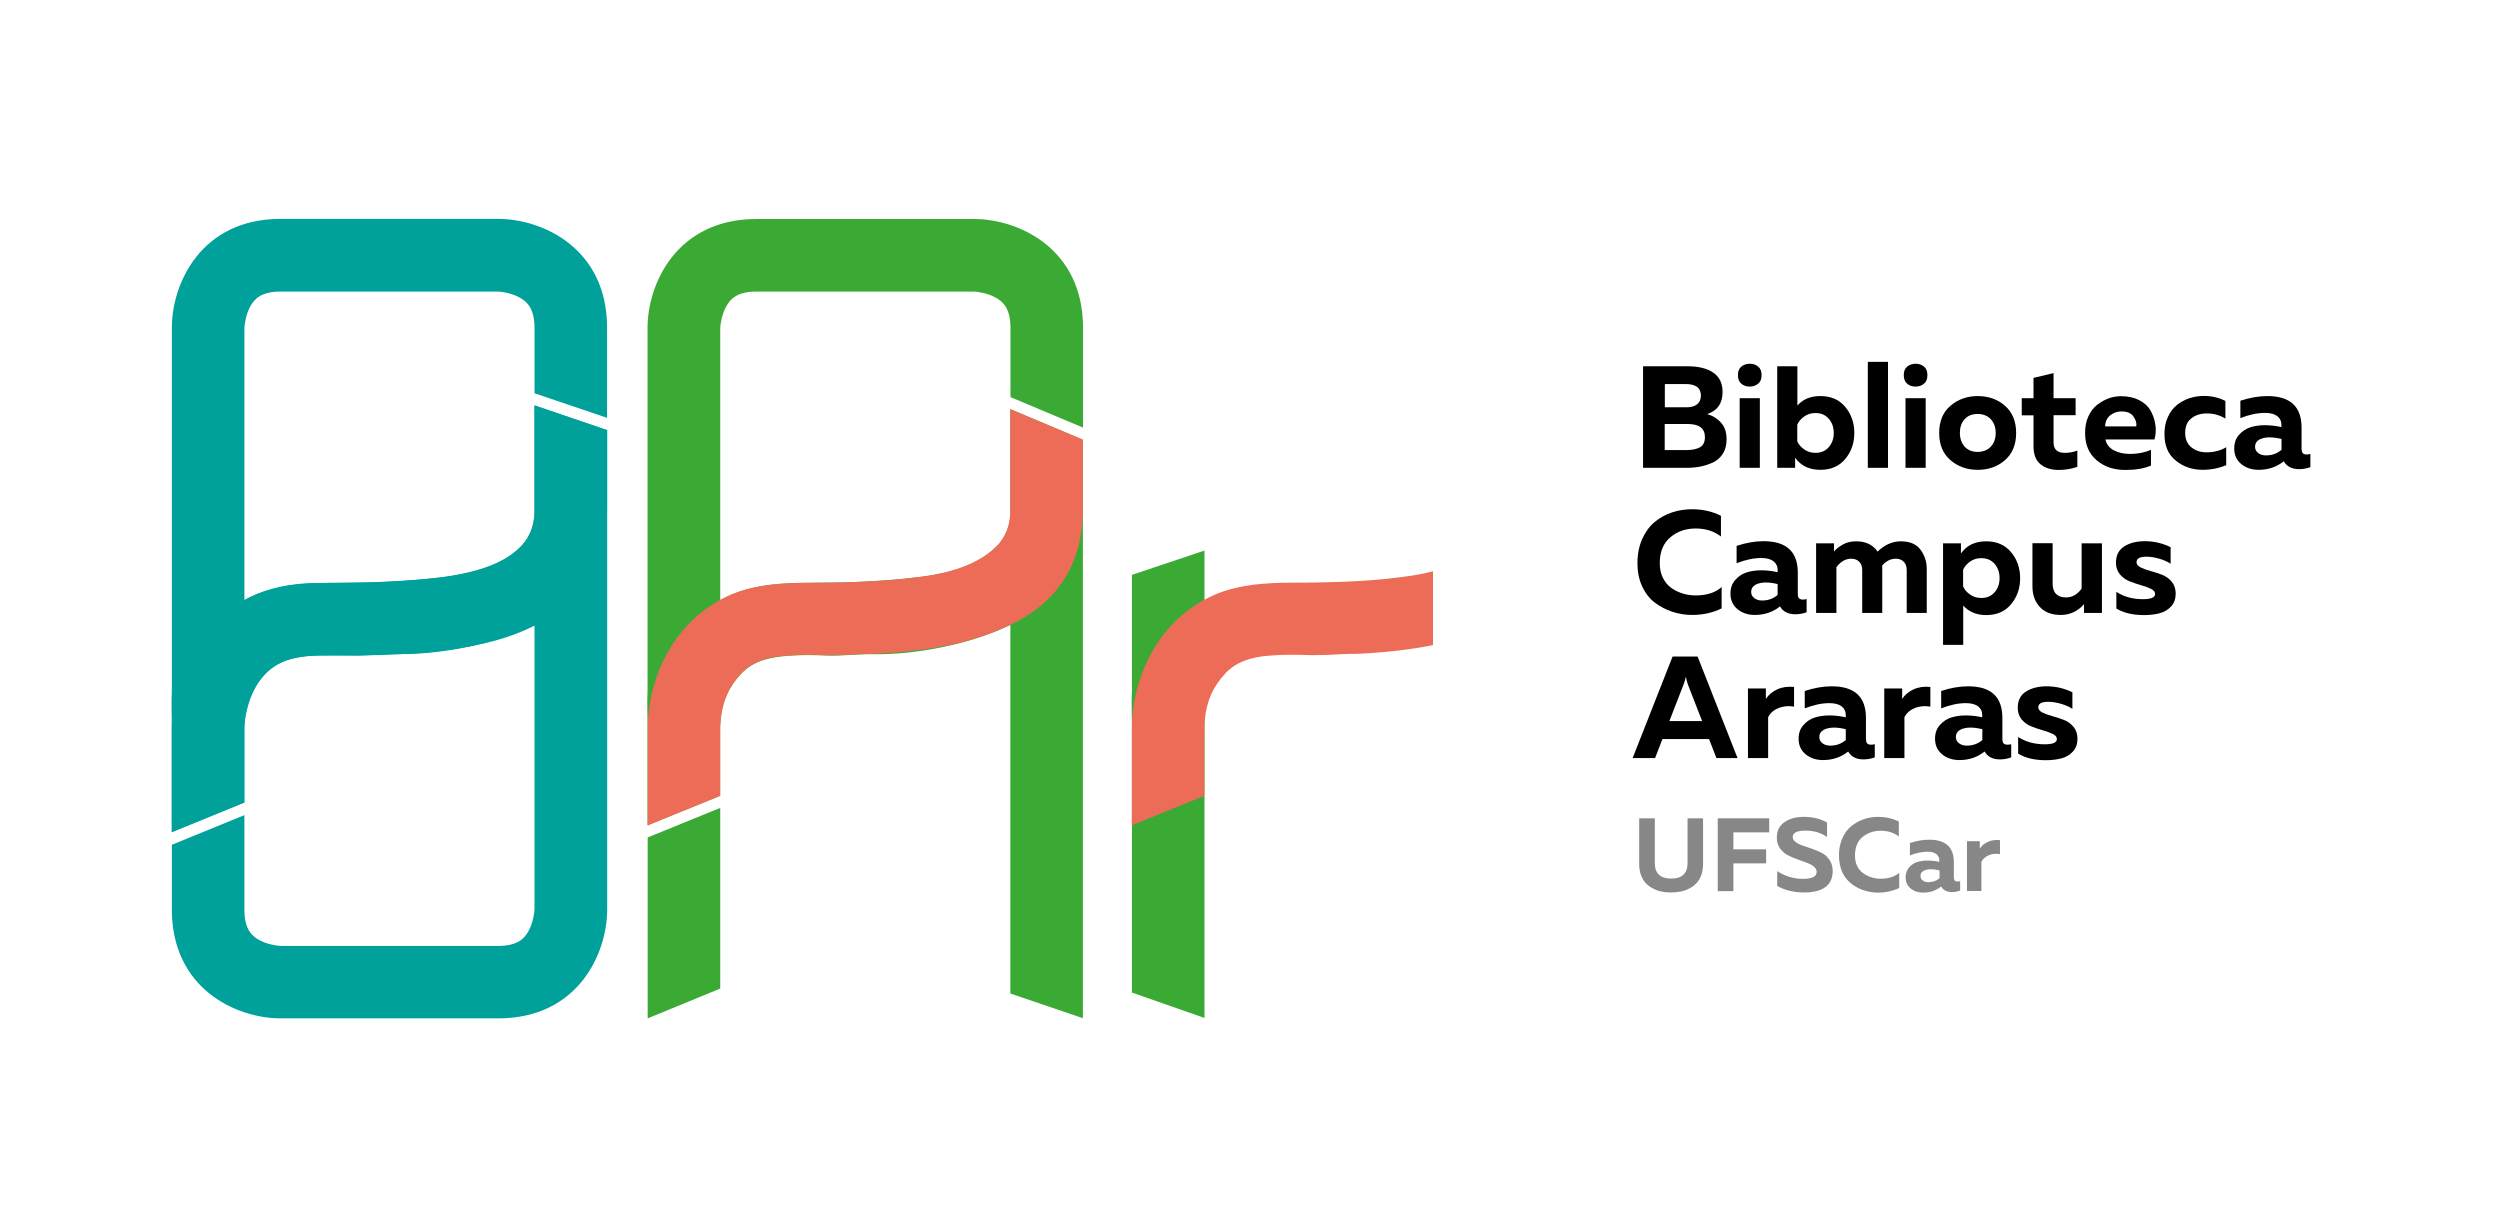
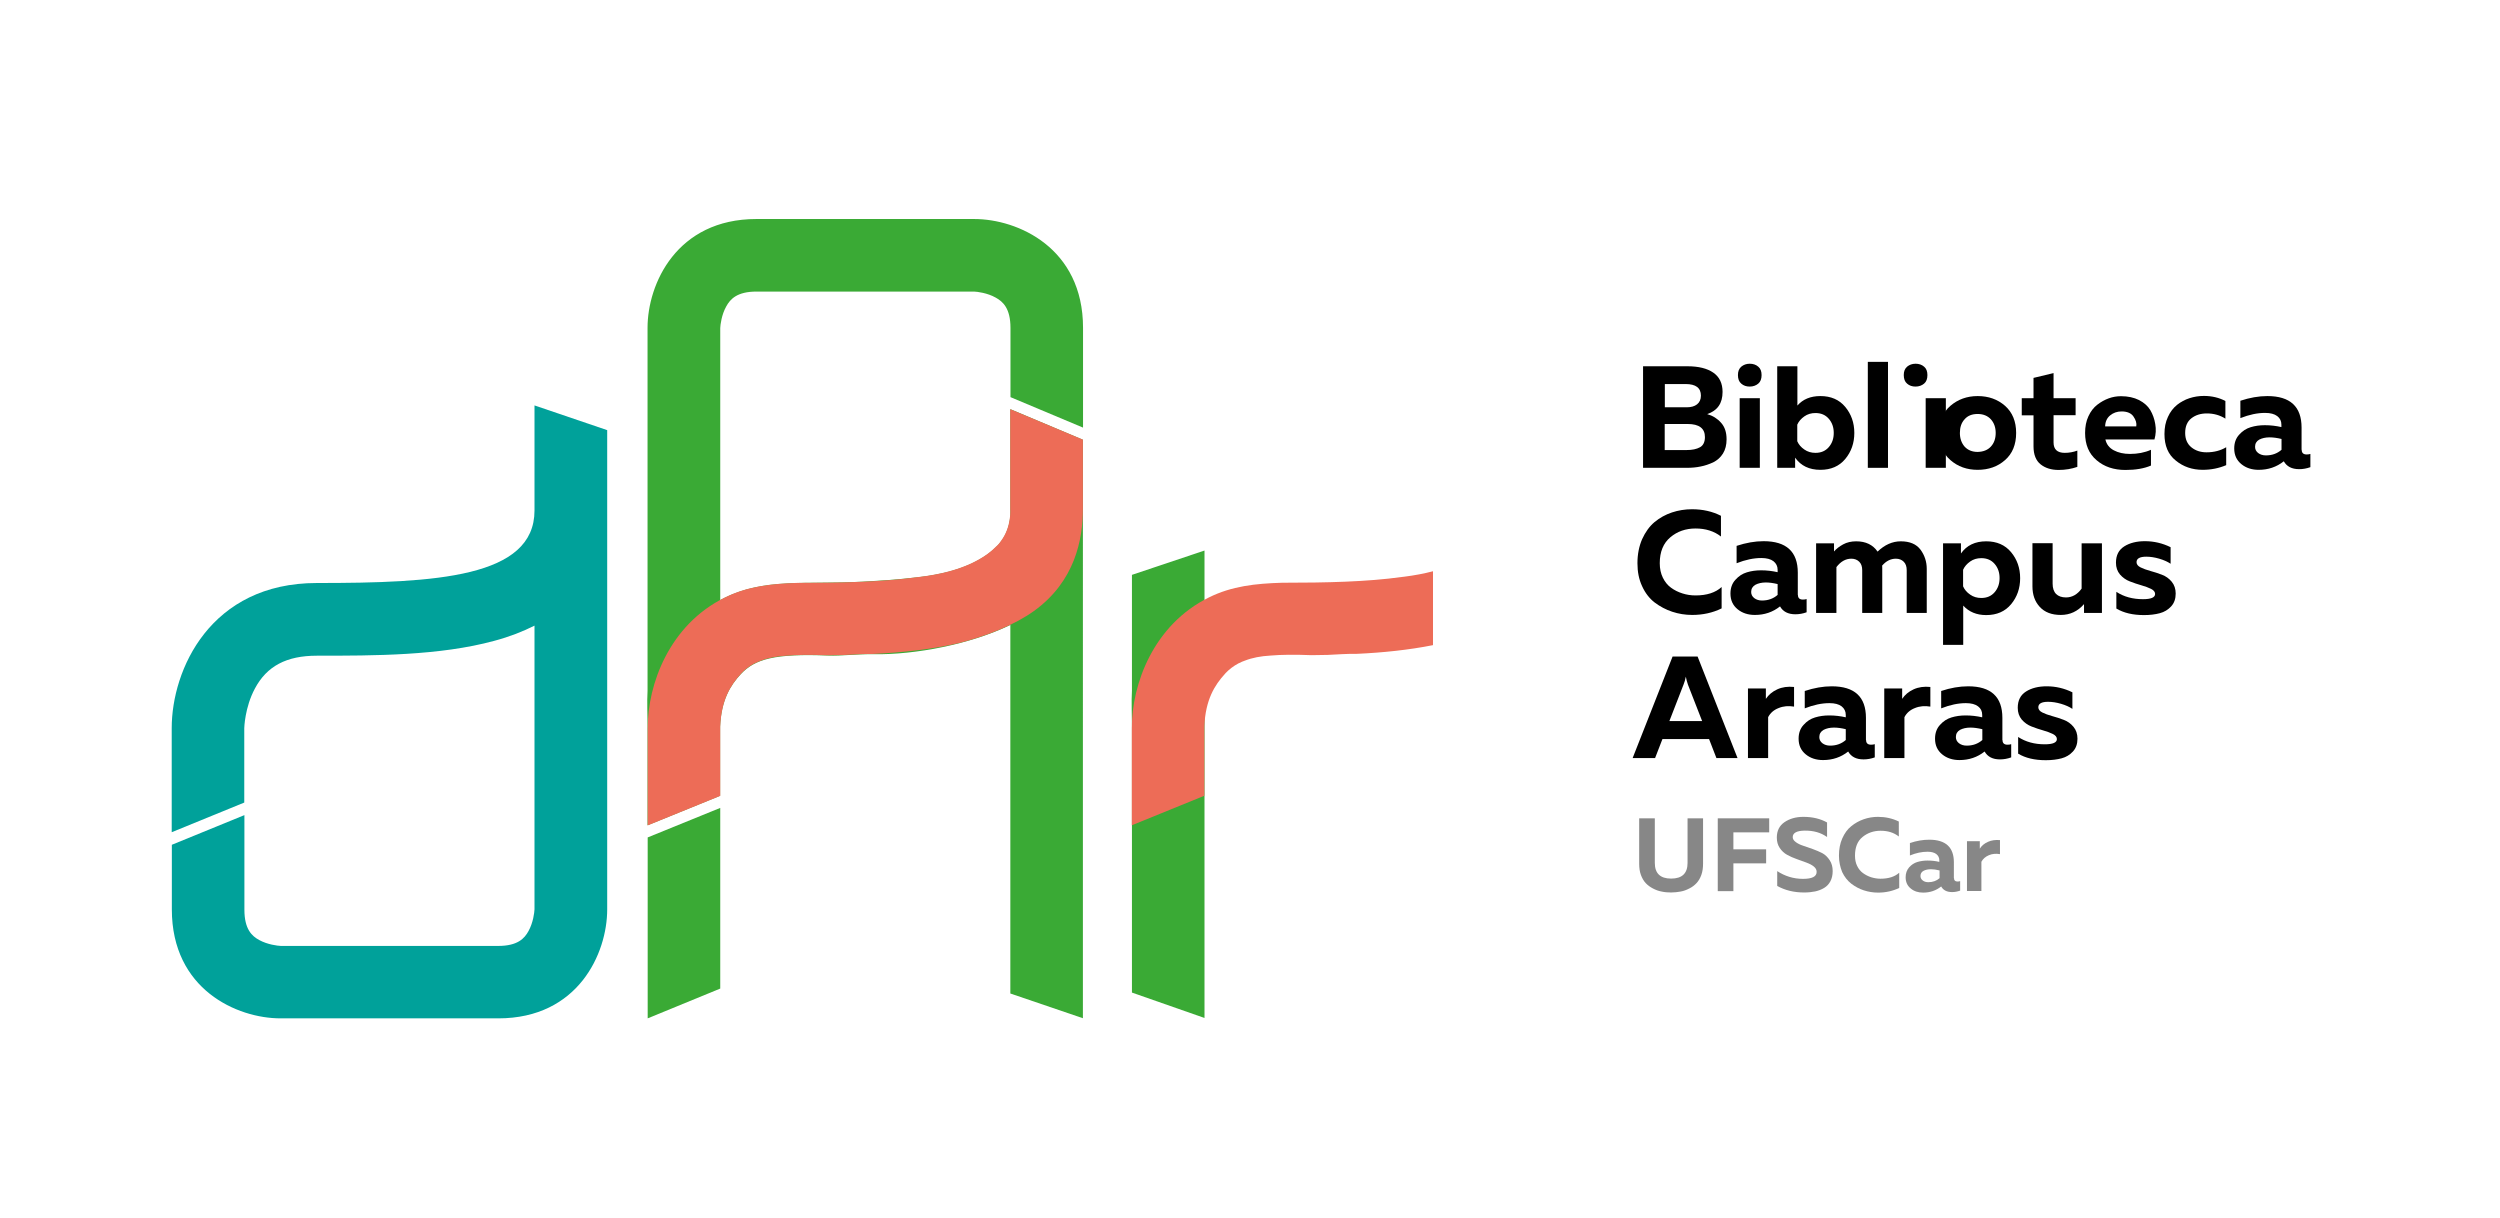
<svg xmlns="http://www.w3.org/2000/svg" version="1.1" id="Camada_1" x="0px" y="0px" viewBox="0 0 1870.9 911.3" style="enable-background:new 0 0 1870.9 911.3;" xml:space="preserve">
  <style type="text/css">
	.st0{enable-background:new    ;}
	.st1{fill:#878787;}
	.st2{fill:#3AAA35;}
	.st3{fill:#00A19A;}
	.st4{fill:#ED6C57;}
</style>
  <g>
    <g class="st0">
      <path d="M1229.6,274.1h33.2c8.3,0,14.8,1.6,19.4,4.8c4.6,3.2,6.9,8,6.9,14.4c0,8.5-3.8,14-11.5,16.6c4.2,1.2,7.7,3.4,10.4,6.5    c2.8,3.1,4.1,7.2,4.1,12.4c0,4.1-0.9,7.7-2.7,10.6c-1.8,2.9-4.3,5.1-7.3,6.6c-3.1,1.4-6.2,2.5-9.4,3.1c-3.2,0.7-6.7,1-10.4,1    h-32.7V274.1z M1275.9,327.1c0-6.5-4.3-9.8-12.9-9.8h-17.2v19.5h16.3c4.3,0,7.6-0.7,10.1-2.1    C1274.6,333.4,1275.9,330.8,1275.9,327.1z M1272.9,296.1c0-5.8-3.8-8.7-11.5-8.7h-15.5v17.4h16.4c3.2,0,5.8-0.7,7.7-2.2    C1271.9,301.1,1272.9,298.9,1272.9,296.1z" />
      <path d="M1318.3,280.7c0,2.8-0.8,5-2.5,6.4c-1.7,1.4-3.8,2.2-6.4,2.2c-2.5,0-4.6-0.7-6.3-2.2c-1.7-1.4-2.5-3.6-2.5-6.4    c0-2.8,0.8-4.8,2.5-6.3c1.7-1.4,3.8-2.2,6.3-2.2c2.5,0,4.7,0.7,6.4,2.2C1317.5,275.8,1318.3,277.9,1318.3,280.7z M1317,350.1    h-15.1V298h15.1V350.1z" />
      <path d="M1330,274.1h15.1v29.4c4.1-4.7,9.8-7.1,17.2-7.1c7.9,0,14.1,2.7,18.6,8.1c4.5,5.4,6.8,11.9,6.8,19.5s-2.3,14.1-6.8,19.5    c-4.5,5.4-10.7,8.1-18.6,8.1c-8.3,0-14.6-3-18.9-9.1v7.6H1330V274.1z M1368.6,334.6c2.5-2.9,3.7-6.4,3.7-10.6    c0-4.2-1.2-7.7-3.7-10.6c-2.5-2.9-5.8-4.3-10-4.3c-3.1,0-5.9,0.8-8.3,2.5c-2.4,1.7-4.2,3.7-5.3,6.2v12.4c1.1,2.5,2.8,4.5,5.3,6.2    c2.4,1.7,5.2,2.5,8.3,2.5C1362.8,338.9,1366.1,337.5,1368.6,334.6z" />
      <path d="M1397.8,270.8h15.1v79.3h-15.1V270.8z" />
-       <path d="M1442.4,280.7c0,2.8-0.8,5-2.5,6.4c-1.7,1.4-3.8,2.2-6.4,2.2c-2.5,0-4.6-0.7-6.3-2.2c-1.7-1.4-2.5-3.6-2.5-6.4    c0-2.8,0.8-4.8,2.5-6.3c1.7-1.4,3.8-2.2,6.3-2.2c2.5,0,4.7,0.7,6.4,2.2C1441.6,275.8,1442.4,277.9,1442.4,280.7z M1441.1,350.1    H1426V298h15.1V350.1z" />
+       <path d="M1442.4,280.7c0,2.8-0.8,5-2.5,6.4c-1.7,1.4-3.8,2.2-6.4,2.2c-2.5,0-4.6-0.7-6.3-2.2c-1.7-1.4-2.5-3.6-2.5-6.4    c0-2.8,0.8-4.8,2.5-6.3c1.7-1.4,3.8-2.2,6.3-2.2c2.5,0,4.7,0.7,6.4,2.2C1441.6,275.8,1442.4,277.9,1442.4,280.7z M1441.1,350.1    V298h15.1V350.1z" />
      <path d="M1459.6,344.3c-5.6-4.8-8.4-11.6-8.4-20.3s2.8-15.5,8.4-20.3c5.6-4.8,12.4-7.3,20.4-7.3c8.1,0,14.9,2.4,20.5,7.3    c5.5,4.9,8.3,11.6,8.3,20.3s-2.8,15.5-8.3,20.3c-5.5,4.9-12.4,7.3-20.5,7.3C1472,351.6,1465.2,349.2,1459.6,344.3z M1489.9,334.2    c2.4-2.6,3.6-6,3.6-10.2c0-4.1-1.2-7.5-3.6-10.2c-2.4-2.6-5.7-4-9.9-4c-4.2,0-7.5,1.3-9.8,4c-2.4,2.6-3.5,6-3.5,10.2    c0,4.1,1.2,7.5,3.5,10.2c2.4,2.6,5.6,4,9.8,4C1484.2,338.1,1487.5,336.8,1489.9,334.2z" />
      <path d="M1521.8,282.8l15-3.6V298h16.5v12.7h-16.5v20.4c0,5.2,2.8,7.8,8.4,7.8c3.3,0,6.5-0.6,9.4-1.7v12.2c-4.3,1.5-9,2.3-14,2.3    c-5.5,0-10-1.4-13.5-4.2c-3.5-2.8-5.3-7.3-5.3-13.4v-23.3h-8.8V298h8.8V282.8z" />
      <path d="M1560.4,324c0-4.7,0.8-8.9,2.5-12.5c1.7-3.7,3.9-6.5,6.6-8.6c2.7-2.1,5.6-3.7,8.6-4.8c3-1.1,6.1-1.6,9.2-1.6    c5.2,0,9.7,1,13.5,2.9c3.8,2,6.6,4.5,8.4,7.5c1.8,3.1,3.1,6.6,3.7,10.4c0.7,3.9,0.5,7.7-0.6,11.6h-36.7c0.8,3.6,2.9,6.3,6.3,8.1    c3.4,1.8,7.4,2.7,12.1,2.7c5.7,0,11-1,15.7-3.1v11.8c-5.1,2.2-11.5,3.3-19.1,3.3c-8.7,0-15.9-2.4-21.6-7.3    C1563.2,339.5,1560.4,332.7,1560.4,324z M1598.7,319.1c0.4-2.4-0.3-4.8-2.1-7.4c-1.7-2.5-4.7-3.8-8.9-3.8c-3.3,0-6.2,1-8.6,3    c-2.4,2-3.6,4.7-3.7,8.2H1598.7z" />
      <path d="M1619.8,324.8c0-4.8,0.8-9,2.6-12.8c1.7-3.8,4-6.7,6.8-9c2.8-2.2,5.9-3.9,9.3-5c3.4-1.1,7-1.7,10.8-1.7    c6,0,11.4,1.3,16.1,3.8v13.2c-4.1-2.6-8.7-3.9-13.9-3.9c-4.6,0-8.4,1.2-11.5,3.6c-3.1,2.4-4.7,6-4.7,11c0,4.7,1.6,8.3,4.7,10.8    c3.1,2.5,6.9,3.7,11.3,3.7c5.6,0,10.5-1.3,14.7-3.8v13.4c-5.4,2.3-11.3,3.5-17.6,3.5c-7.8,0-14.5-2.3-20.1-6.9    C1622.5,340.1,1619.8,333.5,1619.8,324.8z" />
      <path d="M1722.5,336.6c0,2.3,1.2,3.5,3.7,3.5c1,0,2-0.1,2.8-0.4v9.9c-2.8,1-5.5,1.5-8.4,1.5c-5.5,0-9.3-2-11.5-5.9    c-5.4,4.3-11.7,6.4-18.8,6.4c-5.1,0-9.5-1.4-13-4.3c-3.5-2.9-5.3-6.7-5.3-11.7c0-4.1,1.2-7.6,3.7-10.3c2.5-2.8,5.3-4.6,8.6-5.6    c3.3-1,6.8-1.5,10.6-1.5c4.3,0,8.4,0.5,12.4,1.4v-1.8c0-2.7-1-4.8-3.1-6.4c-2.1-1.6-5.1-2.4-9.1-2.4c-5.8,0-11.9,1.3-18.5,3.9v-13    c7-2.3,13.7-3.5,20.2-3.5c17.1,0,25.6,7.9,25.6,23.6V336.6z M1698.5,327.3c-3.1,0-5.7,0.6-7.8,1.7c-2.1,1.2-3.1,3-3.1,5.4    c0,1.9,0.8,3.4,2.3,4.6c1.6,1.2,3.5,1.8,5.8,1.8c4.6,0,8.5-1.4,11.7-4.2v-8.1C1704.1,327.7,1701.1,327.3,1698.5,327.3z" />
    </g>
    <g class="st0">
      <path d="M1225.4,421.5c0-6.7,1.2-12.7,3.5-18c2.4-5.3,5.5-9.6,9.3-12.8c3.9-3.2,8.2-5.6,13-7.2c4.8-1.6,9.8-2.4,15-2.4    c8,0,15.2,1.6,21.7,4.9v15.5c-5.1-4-11.5-6-19-6c-7.4,0-13.7,2.2-18.9,6.6c-5.2,4.4-7.9,10.8-7.9,19.4c0,4.1,0.8,7.7,2.3,10.8    s3.6,5.7,6.1,7.5c2.6,1.9,5.4,3.3,8.6,4.3c3.1,1,6.4,1.5,9.8,1.5c8.4,0,14.9-2.1,19.5-6.3v16c-6.7,3.3-14.1,4.9-22,4.9    c-5.2,0-10.2-0.8-15-2.4c-4.8-1.6-9.1-3.9-13.1-6.9c-3.9-3-7.1-7.1-9.4-12.2C1226.5,433.6,1225.4,427.9,1225.4,421.5z" />
      <path d="M1345.5,445.2c0,2.3,1.2,3.5,3.7,3.5c1,0,2-0.1,2.8-0.4v9.9c-2.8,1-5.5,1.5-8.4,1.5c-5.5,0-9.3-2-11.5-5.9    c-5.4,4.3-11.7,6.4-18.8,6.4c-5.1,0-9.5-1.4-13-4.3c-3.5-2.9-5.3-6.7-5.3-11.7c0-4.1,1.2-7.6,3.7-10.3c2.5-2.8,5.3-4.6,8.6-5.6    c3.3-1,6.8-1.5,10.6-1.5c4.3,0,8.4,0.5,12.4,1.4v-1.8c0-2.7-1.1-4.8-3.1-6.4c-2.1-1.6-5.1-2.4-9.1-2.4c-5.8,0-11.9,1.3-18.5,3.9    v-13c7-2.3,13.7-3.5,20.2-3.5c17.1,0,25.6,7.9,25.6,23.6V445.2z M1321.5,435.9c-3.1,0-5.7,0.6-7.8,1.7c-2.1,1.2-3.2,3-3.2,5.4    c0,1.9,0.8,3.4,2.3,4.6c1.6,1.2,3.5,1.8,5.8,1.8c4.6,0,8.5-1.4,11.7-4.2v-8.1C1327,436.3,1324.1,435.9,1321.5,435.9z" />
      <path d="M1374.2,458.7h-15.1v-52.1h13.4v6.1c1.7-2,3.9-3.7,6.8-5.3c2.9-1.6,6.2-2.3,9.8-2.3c7.2,0,12.5,2.6,16,7.7    c5.3-5.1,11.1-7.7,17.4-7.7c6.7,0,11.6,2.1,14.7,6.2c3.1,4.2,4.7,9,4.7,14.4v33h-15v-32c0-2.7-0.7-4.8-2.2-6.3    c-1.5-1.5-3.5-2.3-5.9-2.3c-3.8,0-7.3,1.7-10.3,5.2c0.1,0.5,0.1,1.3,0.1,2.4v33h-15v-32c0-2.7-0.7-4.8-2.2-6.3    c-1.5-1.5-3.5-2.3-5.9-2.3c-4.3,0-8,2.1-11.2,6.3V458.7z" />
      <path d="M1467.5,414.2c4.3-6.1,10.6-9.1,18.9-9.1c7.9,0,14.1,2.7,18.6,8.1c4.5,5.4,6.8,11.9,6.8,19.5s-2.3,14.1-6.8,19.5    c-4.5,5.4-10.7,8.1-18.6,8.1c-7.2,0-12.9-2.4-17.2-7.1v29.4h-15.1v-76h13.4V414.2z M1492.7,443.2c2.5-2.9,3.7-6.4,3.7-10.6    c0-4.2-1.2-7.7-3.7-10.6c-2.5-2.9-5.8-4.3-10-4.3c-3.1,0-5.9,0.8-8.3,2.5c-2.4,1.7-4.2,3.7-5.3,6.2v12.4c1.1,2.5,2.8,4.5,5.3,6.2    c2.4,1.7,5.2,2.5,8.3,2.5C1486.9,447.5,1490.2,446.1,1492.7,443.2z" />
      <path d="M1557.9,406.6h15.1v52.1h-13.4v-6.6c-4.7,5.4-10.5,8.1-17.4,8.1c-6.8,0-12-2-15.7-6c-3.7-4-5.5-9.1-5.5-15.4v-32.3h15.1    v30.3c0,3.4,0.9,6,2.6,7.7c1.7,1.7,4.2,2.6,7.4,2.6c4.6,0,8.5-2.2,11.7-6.6V406.6z" />
      <path d="M1583.5,421.1c0-5.6,2.1-9.6,6.2-12.2c4.1-2.6,9.3-3.9,15.5-3.9c6.7,0,13.1,1.5,19.2,4.5v12.4c-2.2-1.5-5.1-2.8-8.5-3.8    c-3.4-1-6.7-1.5-9.7-1.5c-4.9,0-7.3,1.4-7.3,4.1c0,1.6,1,2.9,3,3.9c2,1,4.5,1.9,7.4,2.7c2.9,0.8,5.8,1.7,8.6,2.8    c2.9,1.1,5.3,2.8,7.3,5.2c2,2.4,3,5.4,3,8.9c0,3.9-1.1,7.1-3.4,9.6c-2.3,2.5-5.1,4.2-8.5,5.1c-3.4,0.9-7.3,1.4-11.8,1.4    c-8.3,0-15.2-1.6-20.7-4.9v-12.5c5.6,3.7,12.3,5.5,19.9,5.5c6.1,0,9.1-1.3,9.1-3.9c0-1.5-1-2.8-3-3.8c-2-1-4.5-1.9-7.3-2.7    c-2.9-0.8-5.7-1.8-8.6-2.9c-2.9-1.1-5.4-2.9-7.4-5.2C1584.5,427.5,1583.5,424.6,1583.5,421.1z" />
    </g>
    <g class="st0">
      <path d="M1238.6,567.3h-16.8l29.9-76h18.7l29.9,76h-15.8l-5.5-14.2h-34.9L1238.6,567.3z M1259.9,512.3l-10.6,27.3h24.5l-10.6-27.2    c-0.7-2-1.2-4-1.6-6C1261.2,508.6,1260.6,510.6,1259.9,512.3z" />
      <path d="M1321.5,523c2-3,4.8-5.4,8.5-7.1c3.7-1.7,7.9-2.3,12.6-1.8v14.7c-4.1-0.7-8-0.4-11.6,1.1c-3.6,1.4-6.2,3.7-7.8,6.8v30.6    h-15.1v-52.1h13.4V523z" />
      <path d="M1396.5,553.8c0,2.3,1.2,3.5,3.7,3.5c1,0,2-0.1,2.8-0.4v9.9c-2.8,1-5.5,1.5-8.4,1.5c-5.5,0-9.3-2-11.5-5.9    c-5.4,4.3-11.7,6.4-18.8,6.4c-5.1,0-9.5-1.4-13-4.3c-3.5-2.9-5.3-6.7-5.3-11.7c0-4.1,1.2-7.6,3.7-10.3c2.5-2.8,5.3-4.6,8.6-5.6    c3.3-1,6.8-1.5,10.6-1.5c4.3,0,8.4,0.5,12.4,1.4V535c0-2.7-1.1-4.8-3.1-6.4c-2.1-1.6-5.1-2.4-9.1-2.4c-5.8,0-11.9,1.3-18.5,3.9    v-13c7-2.3,13.7-3.5,20.2-3.5c17.1,0,25.6,7.9,25.6,23.6V553.8z M1372.5,544.5c-3.1,0-5.7,0.6-7.8,1.7c-2.1,1.2-3.2,3-3.2,5.4    c0,1.9,0.8,3.4,2.3,4.6c1.6,1.2,3.5,1.8,5.8,1.8c4.6,0,8.5-1.4,11.7-4.2v-8.1C1378.1,544.9,1375.1,544.5,1372.5,544.5z" />
      <path d="M1423.5,523c2-3,4.8-5.4,8.5-7.1c3.7-1.7,7.9-2.3,12.6-1.8v14.7c-4.1-0.7-8-0.4-11.6,1.1c-3.6,1.4-6.2,3.7-7.8,6.8v30.6    h-15.1v-52.1h13.4V523z" />
      <path d="M1498.6,553.8c0,2.3,1.2,3.5,3.7,3.5c1,0,2-0.1,2.8-0.4v9.9c-2.8,1-5.5,1.5-8.4,1.5c-5.5,0-9.3-2-11.5-5.9    c-5.4,4.3-11.7,6.4-18.8,6.4c-5.1,0-9.5-1.4-13-4.3c-3.5-2.9-5.3-6.7-5.3-11.7c0-4.1,1.2-7.6,3.7-10.3c2.5-2.8,5.3-4.6,8.6-5.6    c3.3-1,6.8-1.5,10.6-1.5c4.3,0,8.4,0.5,12.4,1.4V535c0-2.7-1-4.8-3.1-6.4c-2.1-1.6-5.1-2.4-9.1-2.4c-5.8,0-11.9,1.3-18.5,3.9v-13    c6.9-2.3,13.7-3.5,20.2-3.5c17.1,0,25.6,7.9,25.6,23.6V553.8z M1474.6,544.5c-3.1,0-5.7,0.6-7.8,1.7c-2.1,1.2-3.1,3-3.1,5.4    c0,1.9,0.8,3.4,2.3,4.6c1.6,1.2,3.5,1.8,5.8,1.8c4.6,0,8.5-1.4,11.7-4.2v-8.1C1480.1,544.9,1477.2,544.5,1474.6,544.5z" />
      <path d="M1510,529.7c0-5.6,2.1-9.6,6.2-12.2c4.1-2.6,9.3-3.9,15.5-3.9c6.7,0,13.1,1.5,19.2,4.5v12.4c-2.2-1.5-5.1-2.8-8.5-3.8    c-3.4-1-6.7-1.5-9.7-1.5c-4.9,0-7.3,1.4-7.3,4.1c0,1.6,1,2.9,3,3.9c2,1,4.5,1.9,7.4,2.7c2.9,0.8,5.8,1.7,8.6,2.8    c2.9,1.1,5.3,2.8,7.3,5.2c2,2.4,3,5.4,3,8.9c0,3.9-1.1,7.1-3.4,9.6c-2.3,2.5-5.1,4.2-8.5,5.1c-3.4,0.9-7.3,1.4-11.8,1.4    c-8.3,0-15.2-1.6-20.7-4.9v-12.5c5.6,3.7,12.3,5.5,19.9,5.5c6.1,0,9.1-1.3,9.1-3.9c0-1.5-1-2.8-3-3.8c-2-1-4.5-1.9-7.3-2.7    c-2.9-0.8-5.7-1.8-8.6-2.9c-2.9-1.1-5.4-2.9-7.4-5.2C1511,536.1,1510,533.2,1510,529.7z" />
    </g>
    <g class="st0">
      <path class="st1" d="M1262.9,612.4h11.6v34c0,3.1-0.4,5.9-1.3,8.4s-2.1,4.5-3.6,6.1c-1.5,1.6-3.3,3-5.4,4    c-2.1,1.1-4.2,1.9-6.5,2.3c-2.3,0.4-4.6,0.7-7.1,0.7s-4.9-0.2-7.1-0.7c-2.3-0.4-4.4-1.2-6.5-2.3c-2.1-1.1-3.9-2.4-5.4-4    c-1.5-1.6-2.7-3.7-3.6-6.1s-1.3-5.3-1.3-8.4v-34h11.7v33.4c0,7.8,4.1,11.7,12.2,11.7c8.2,0,12.3-3.9,12.3-11.7V612.4z" />
      <path class="st1" d="M1285.6,612.4h38.4v10.5h-26.8v12.7h24.5v10.5h-24.5v20.8h-11.7V612.4z" />
      <path class="st1" d="M1329.7,626.8c0-5,1.9-8.9,5.7-11.5c3.8-2.6,8.5-4,14.2-4c6.8,0,12.7,1.4,17.7,4.2v10.9    c-4.6-3.3-10.2-4.9-16.8-4.8c-5.9,0.1-8.9,1.7-8.9,4.9c0,1.4,0.8,2.6,2.3,3.7c1.5,1.1,3.3,2,5.5,2.7c2.2,0.7,4.5,1.6,7.2,2.5    c2.6,0.9,5,2,7.2,3.1c2.2,1.2,4,3,5.5,5.3c1.5,2.3,2.2,5,2.2,8.1c0,3-0.6,5.5-1.7,7.6c-1.1,2.1-2.7,3.8-4.7,5    c-2,1.2-4.3,2.1-6.7,2.6c-2.4,0.5-5.2,0.8-8.2,0.8c-7.6,0-14.3-1.6-20.2-4.9v-11.1c5.8,3.8,12.2,5.8,19.3,5.8    c6.8,0,10.2-1.7,10.2-5.2c0-1.6-0.7-2.9-2.2-4.1c-1.5-1.2-3.3-2.1-5.5-2.9c-2.2-0.8-4.6-1.6-7.2-2.6c-2.6-0.9-5-2-7.2-3.2    c-2.2-1.2-4-2.9-5.5-5.1S1329.7,629.8,1329.7,626.8z" />
      <path class="st1" d="M1376.2,640.3c0-4.8,0.8-9.1,2.5-12.9c1.7-3.8,3.9-6.9,6.7-9.1c2.8-2.3,5.9-4,9.3-5.2c3.4-1.2,7-1.8,10.7-1.8    c5.7,0,10.9,1.2,15.6,3.5V626c-3.7-2.9-8.2-4.3-13.6-4.3c-5.3,0-9.8,1.6-13.6,4.7c-3.8,3.1-5.6,7.8-5.6,13.9    c0,2.9,0.5,5.5,1.6,7.7c1.1,2.3,2.6,4.1,4.4,5.4c1.8,1.3,3.9,2.4,6.1,3.1c2.3,0.7,4.6,1.1,7,1.1c6,0,10.7-1.5,14-4.5v11.4    c-4.8,2.3-10.1,3.5-15.8,3.5c-3.7,0-7.3-0.6-10.7-1.7c-3.4-1.1-6.5-2.8-9.4-5c-2.8-2.2-5.1-5.1-6.8-8.7    C1377.1,648.9,1376.2,644.8,1376.2,640.3z" />
      <path class="st1" d="M1462.3,657.2c0,1.7,0.9,2.5,2.6,2.5c0.7,0,1.4-0.1,2-0.3v7.1c-2,0.7-4,1.1-6,1.1c-3.9,0-6.7-1.4-8.2-4.2    c-3.9,3.1-8.4,4.6-13.5,4.6c-3.7,0-6.8-1-9.3-3.1c-2.5-2-3.8-4.8-3.8-8.4c0-3,0.9-5.4,2.6-7.4c1.8-2,3.8-3.3,6.1-4    c2.3-0.7,4.9-1.1,7.6-1.1c3.1,0,6,0.3,8.9,1v-1.3c0-1.9-0.8-3.4-2.3-4.6c-1.5-1.1-3.7-1.7-6.5-1.7c-4.2,0-8.6,0.9-13.2,2.8v-9.3    c5-1.7,9.8-2.5,14.5-2.5c12.2,0,18.4,5.6,18.4,16.9V657.2z M1445.1,650.5c-2.2,0-4.1,0.4-5.6,1.2c-1.5,0.8-2.3,2.1-2.3,3.9    c0,1.3,0.6,2.5,1.7,3.3c1.1,0.9,2.5,1.3,4.2,1.3c3.3,0,6.1-1,8.4-3v-5.8C1449.1,650.8,1446.9,650.5,1445.1,650.5z" />
      <path class="st1" d="M1481.6,635.1c1.4-2.2,3.4-3.9,6.1-5.1c2.6-1.2,5.7-1.6,9-1.3v10.5c-3-0.5-5.7-0.3-8.3,0.8s-4.4,2.7-5.6,4.9    v21.9h-10.8v-37.3h9.6V635.1z" />
    </g>
    <g>
      <g>
        <path class="st2" d="M847.1,430.2v86.6c-0.5,8.8,0,17.8,0,27V578v164.8l54.3,19V642.2v-98.4v-94.7V412L847.1,430.2z" />
      </g>
      <g>
-         <path class="st3" d="M454.3,312.7v-67.5c0-59.7-48.7-81.4-81.5-81.4H210c-59.8,0-81.4,48.7-81.4,81.4v271.6c-0.5,8.8,0,17.8,0,27     V578v44.7l54.3-22.2v-56.7c0.8-20,7.8-31.1,15.4-39.3c10.6-11.4,25.5-15.6,65.4-14c10.1,0.4,20.9-1.2,33.9-1     c38.5,0.7,91.2-11.4,120-32.1c30.9-22.2,36.7-53.9,36.7-76.5v-59L400,303.4V381c0,0,1.6,15.2-8.9,26.6     c-11,11.9-29.6,20.7-58.7,24.2c-17.4,2.1-34.3,3-43.3,3.5c-41.7,2.2-73.2-2.8-103.2,12.2c-1.1,0.5-2,1.1-3,1.6V245.5     c0.1-2.5,1-10,4.4-16.2c3-5.5,8.1-11.1,22.7-11.1h162.7c2.5,0.1,10,1,16.2,4.5c5.5,3,11.1,8.1,11.1,22.7v48.9L454.3,312.7z" />
-       </g>
+         </g>
      <g>
        <path class="st3" d="M400,303.4v51V382c0,50.2-73.8,54.3-162.9,54.3c-79.7,0-108.6,64.9-108.6,108.6v77.9l54.3-22.2V545     c0,0,0.3-15.5,8-29.8c8.9-16.7,23.6-24.5,46.3-24.5c43.1,0,91.9,0,132.7-11.1c11.6-3.1,21.5-7,30.2-11.4v212.3     c-0.1,2.5-1,10-4.5,16.3c-3,5.5-8.1,11.1-22.7,11.1H210.2c-2.5-0.1-10-1-16.2-4.4c-5.5-3-11.1-8.1-11.1-22.7V610l-54.3,22.2v48.4     c0,59.8,48.7,81.5,81.4,81.5h162.9c59.8,0,81.5-48.7,81.5-81.5V382v-5v-55.1L400,303.4z" />
      </g>
      <g>
        <g>
          <path class="st2" d="M810.5,320v-74.7c0-59.7-48.7-81.4-81.5-81.4H566.1c-59.8,0-81.5,48.7-81.5,81.4v271.6      c-0.5,8.8,0,17.8,0,27v34.2v39.5l54.3-22.1v-51.6c0.8-20,7.7-31.1,15.4-39.3c10.6-11.4,25.5-15.6,65.4-14      c10,0.4,20.9-1.2,33.9-1c31.6,0.5,72.8-7.5,102.5-21.9v275.8l54.3,18.5V381v-51.9l-54.3-22.9V381v4.2      c-0.3,5.3-1.8,14.7-8.9,22.4c-11,11.9-29.6,20.7-58.7,24.2c-17.4,2.1-34.3,3-43.3,3.5c-41.7,2.2-73.2-2.8-103.2,12.2      c-1.1,0.5-2,1.1-3,1.6V245.5c0.1-2.5,1-10,4.5-16.2c3-5.5,8.1-11.1,22.7-11.1h162.7c2.5,0.1,10,1,16.2,4.5      c5.5,3,11.1,8.1,11.1,22.7v51.8L810.5,320z" />
        </g>
        <g>
          <polygon class="st2" points="484.7,626.7 484.7,762.1 539,739.8 539,604.6     " />
        </g>
      </g>
      <g>
        <path class="st4" d="M756,306.2v48.1v26.5c0,0,1.3,13.4-7.2,24.4c-0.2,0.2-0.3,0.5-0.5,0.7c-0.4,0.5-0.7,1-1.2,1.5     c-0.6,0.7-1.3,1.3-2,1.9c-3.4,3.5-7.6,6.6-12.4,9.3c-1,0.6-2,1.1-3,1.6c-0.9,0.5-1.9,0.9-2.8,1.4c-10.1,4.7-22.7,8.2-38.5,10.1     c-0.6,0.1-1.2,0.1-1.8,0.2c-25.5,3.6-56.3,4.3-89.5,4.3c-19.8,0.6-37.6,2.5-54.7,11c-41.5,20.4-57.7,64.9-57.7,97.6V578v39.7     l54.3-22.1v-50.8v-1.1c0.8-20,7.8-31,15.4-39.3c0.1-0.1,0.2-0.1,0.2-0.2c0.1-0.1,0.2-0.2,0.2-0.3c2.8-2.9,6-5.4,9.8-7.4     c0.2-0.1,0.3-0.2,0.5-0.2c1.3-0.7,2.7-1.3,4.2-1.8c5.6-2.2,12-3.4,19.2-3.8c8.2-0.7,18.1-0.8,30.6-0.3c4.1,0,8.2-0.1,12.3-0.2     c6.7-0.3,13.9-0.9,21.9-0.8c22-1.1,43.9-3.4,64.2-8.1c21.5-5.5,41.8-13.7,56.2-24c30.9-22.2,36.7-53.9,36.7-76.5v-3.9V329     L756,306.2z" />
      </g>
      <g>
        <path class="st4" d="M1072.4,427.5c-6.5,1.7-13.7,3.1-21.7,4.1c-0.6,0.1-1.2,0.1-1.8,0.2c-25.5,3.6-56.3,4.3-89.5,4.3     c-19.8,0.6-37.6,2.5-54.7,11C863.2,467.5,847,512,847,544.7v33.2v39.7l54.3-22.1v-50.8v-1.1c0.8-20,7.8-31,15.4-39.3     c0.1-0.1,0.2-0.1,0.2-0.2c0.1-0.1,0.2-0.2,0.2-0.3c2.8-2.9,6-5.4,9.8-7.4c0.2-0.1,0.3-0.2,0.5-0.2c1.3-0.7,2.7-1.3,4.2-1.8     c5.6-2.2,12-3.4,19.2-3.8c8.2-0.7,18.1-0.8,30.6-0.3c4.1,0,8.2-0.1,12.3-0.2c6.7-0.3,13.9-0.9,21.9-0.8     c19.4-0.9,38.7-2.9,56.8-6.5V427.5z" />
      </g>
    </g>
  </g>
</svg>